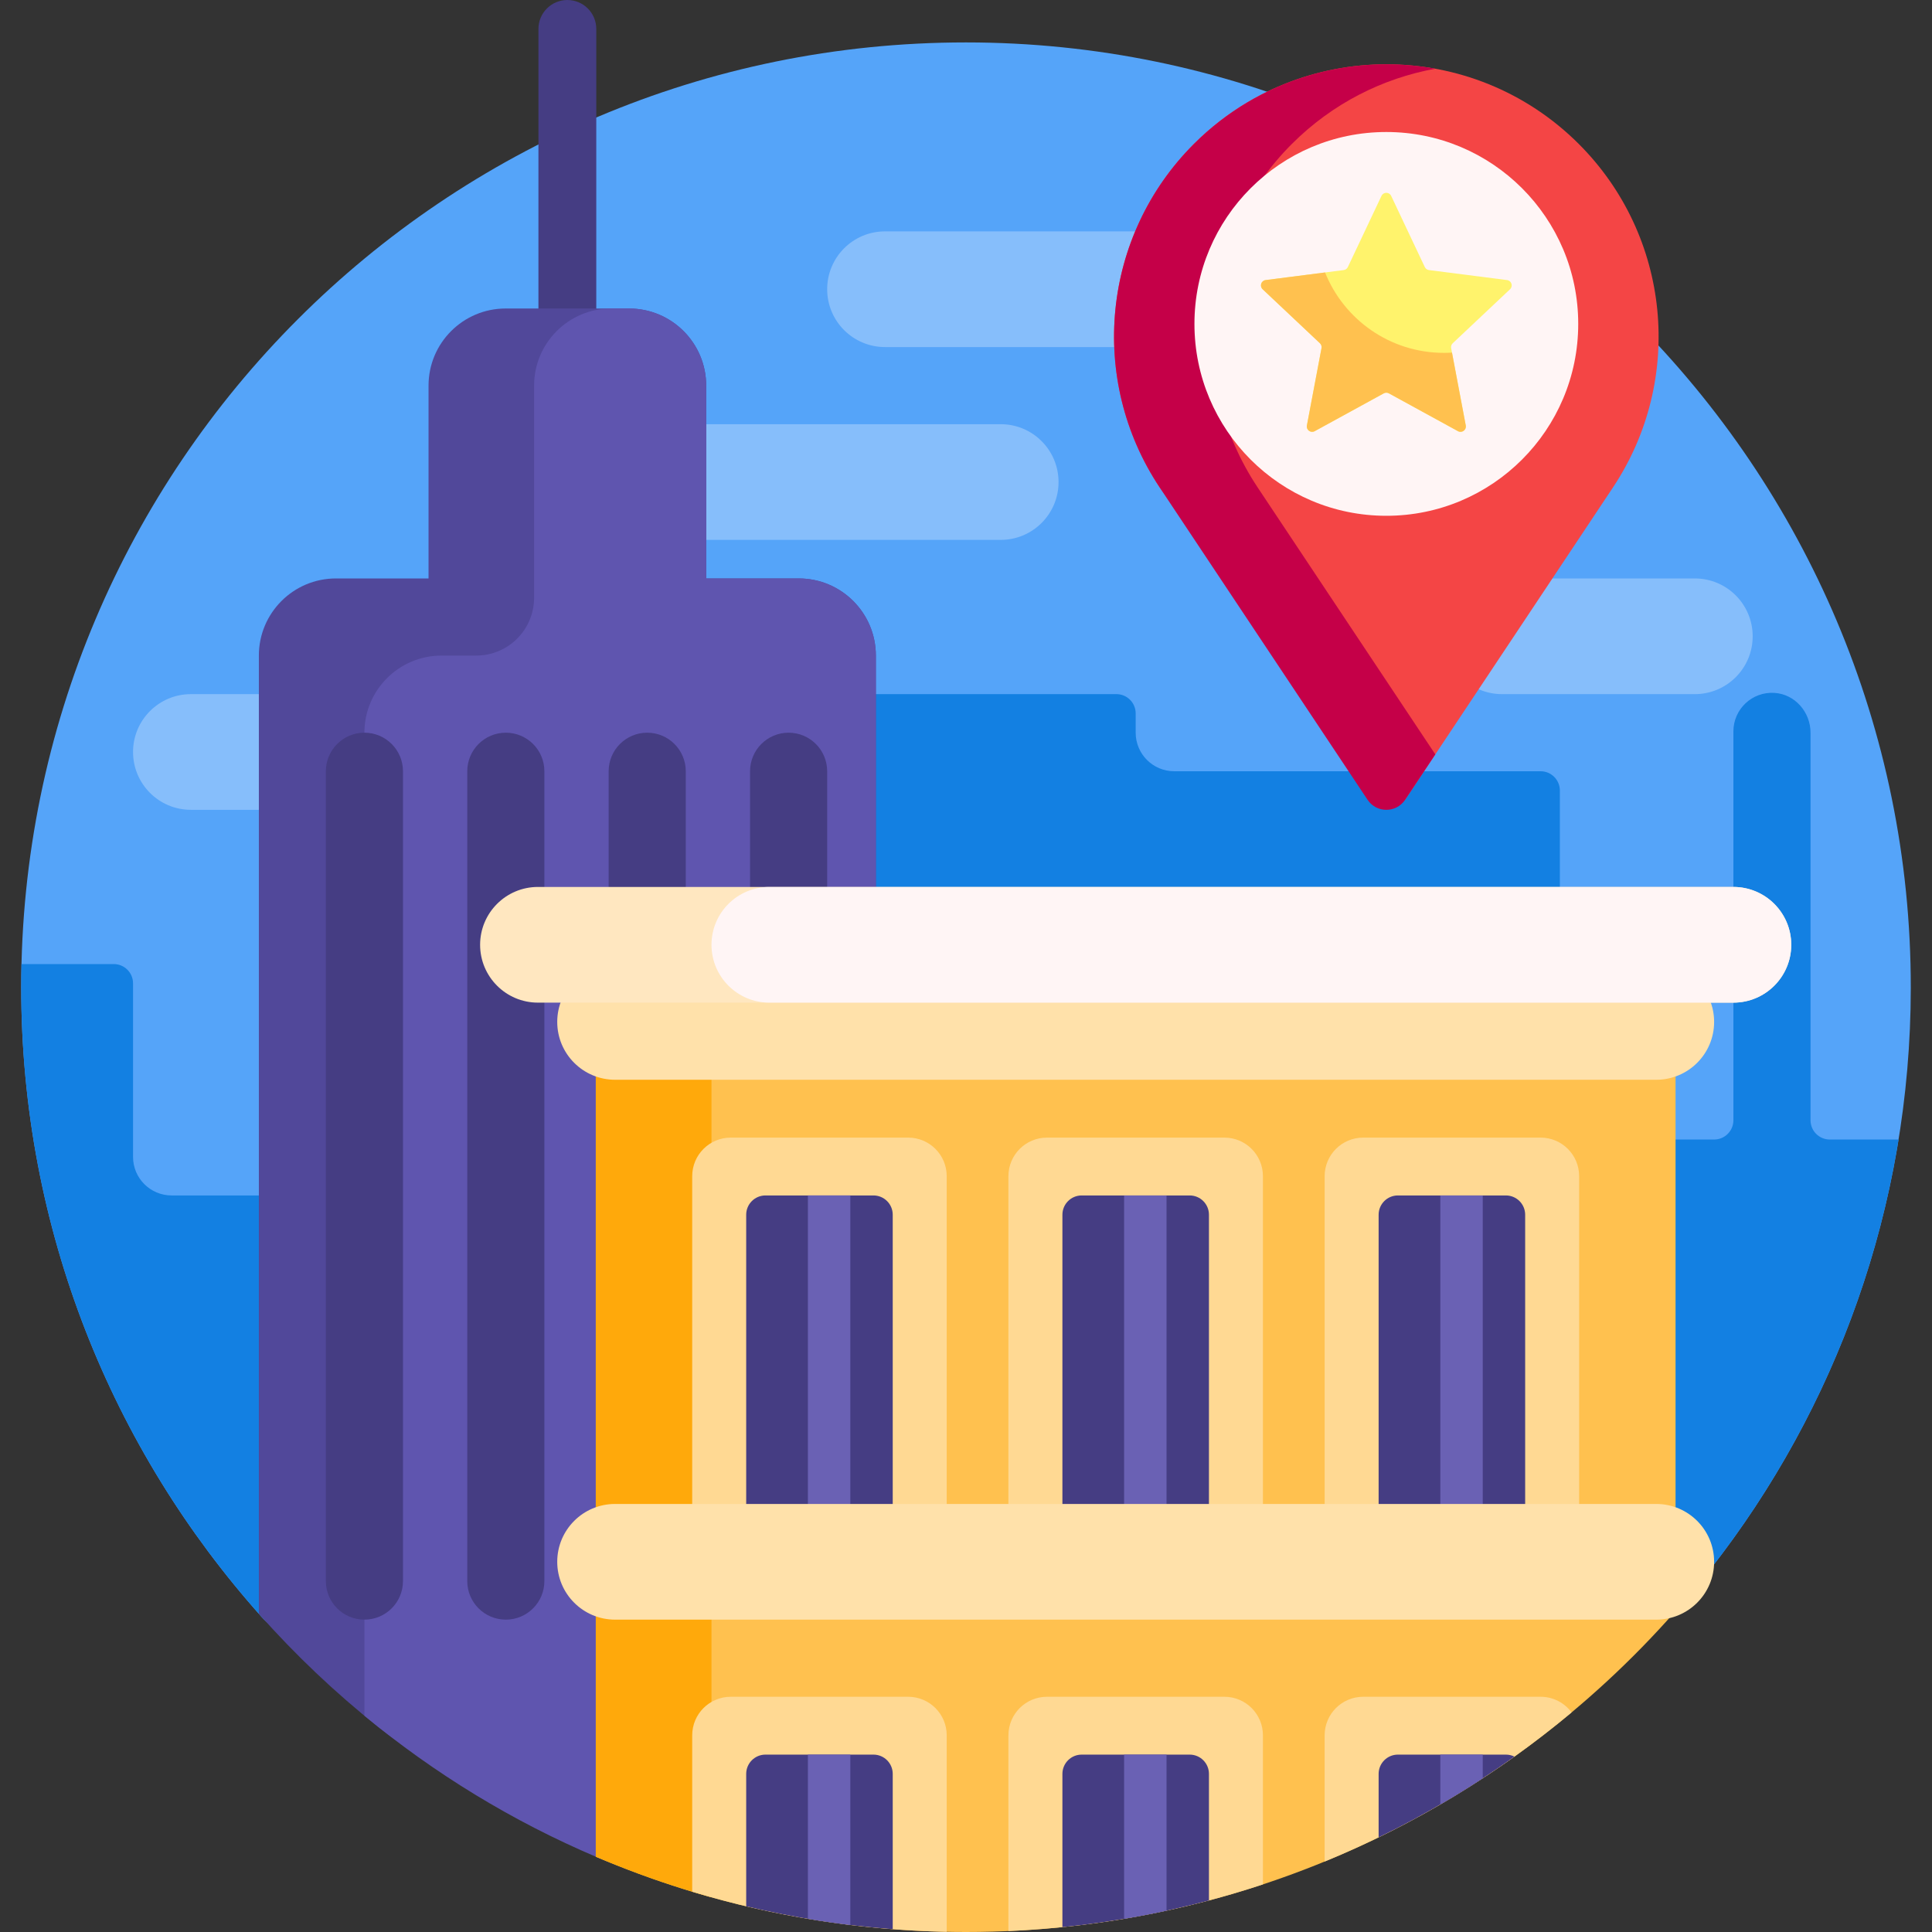
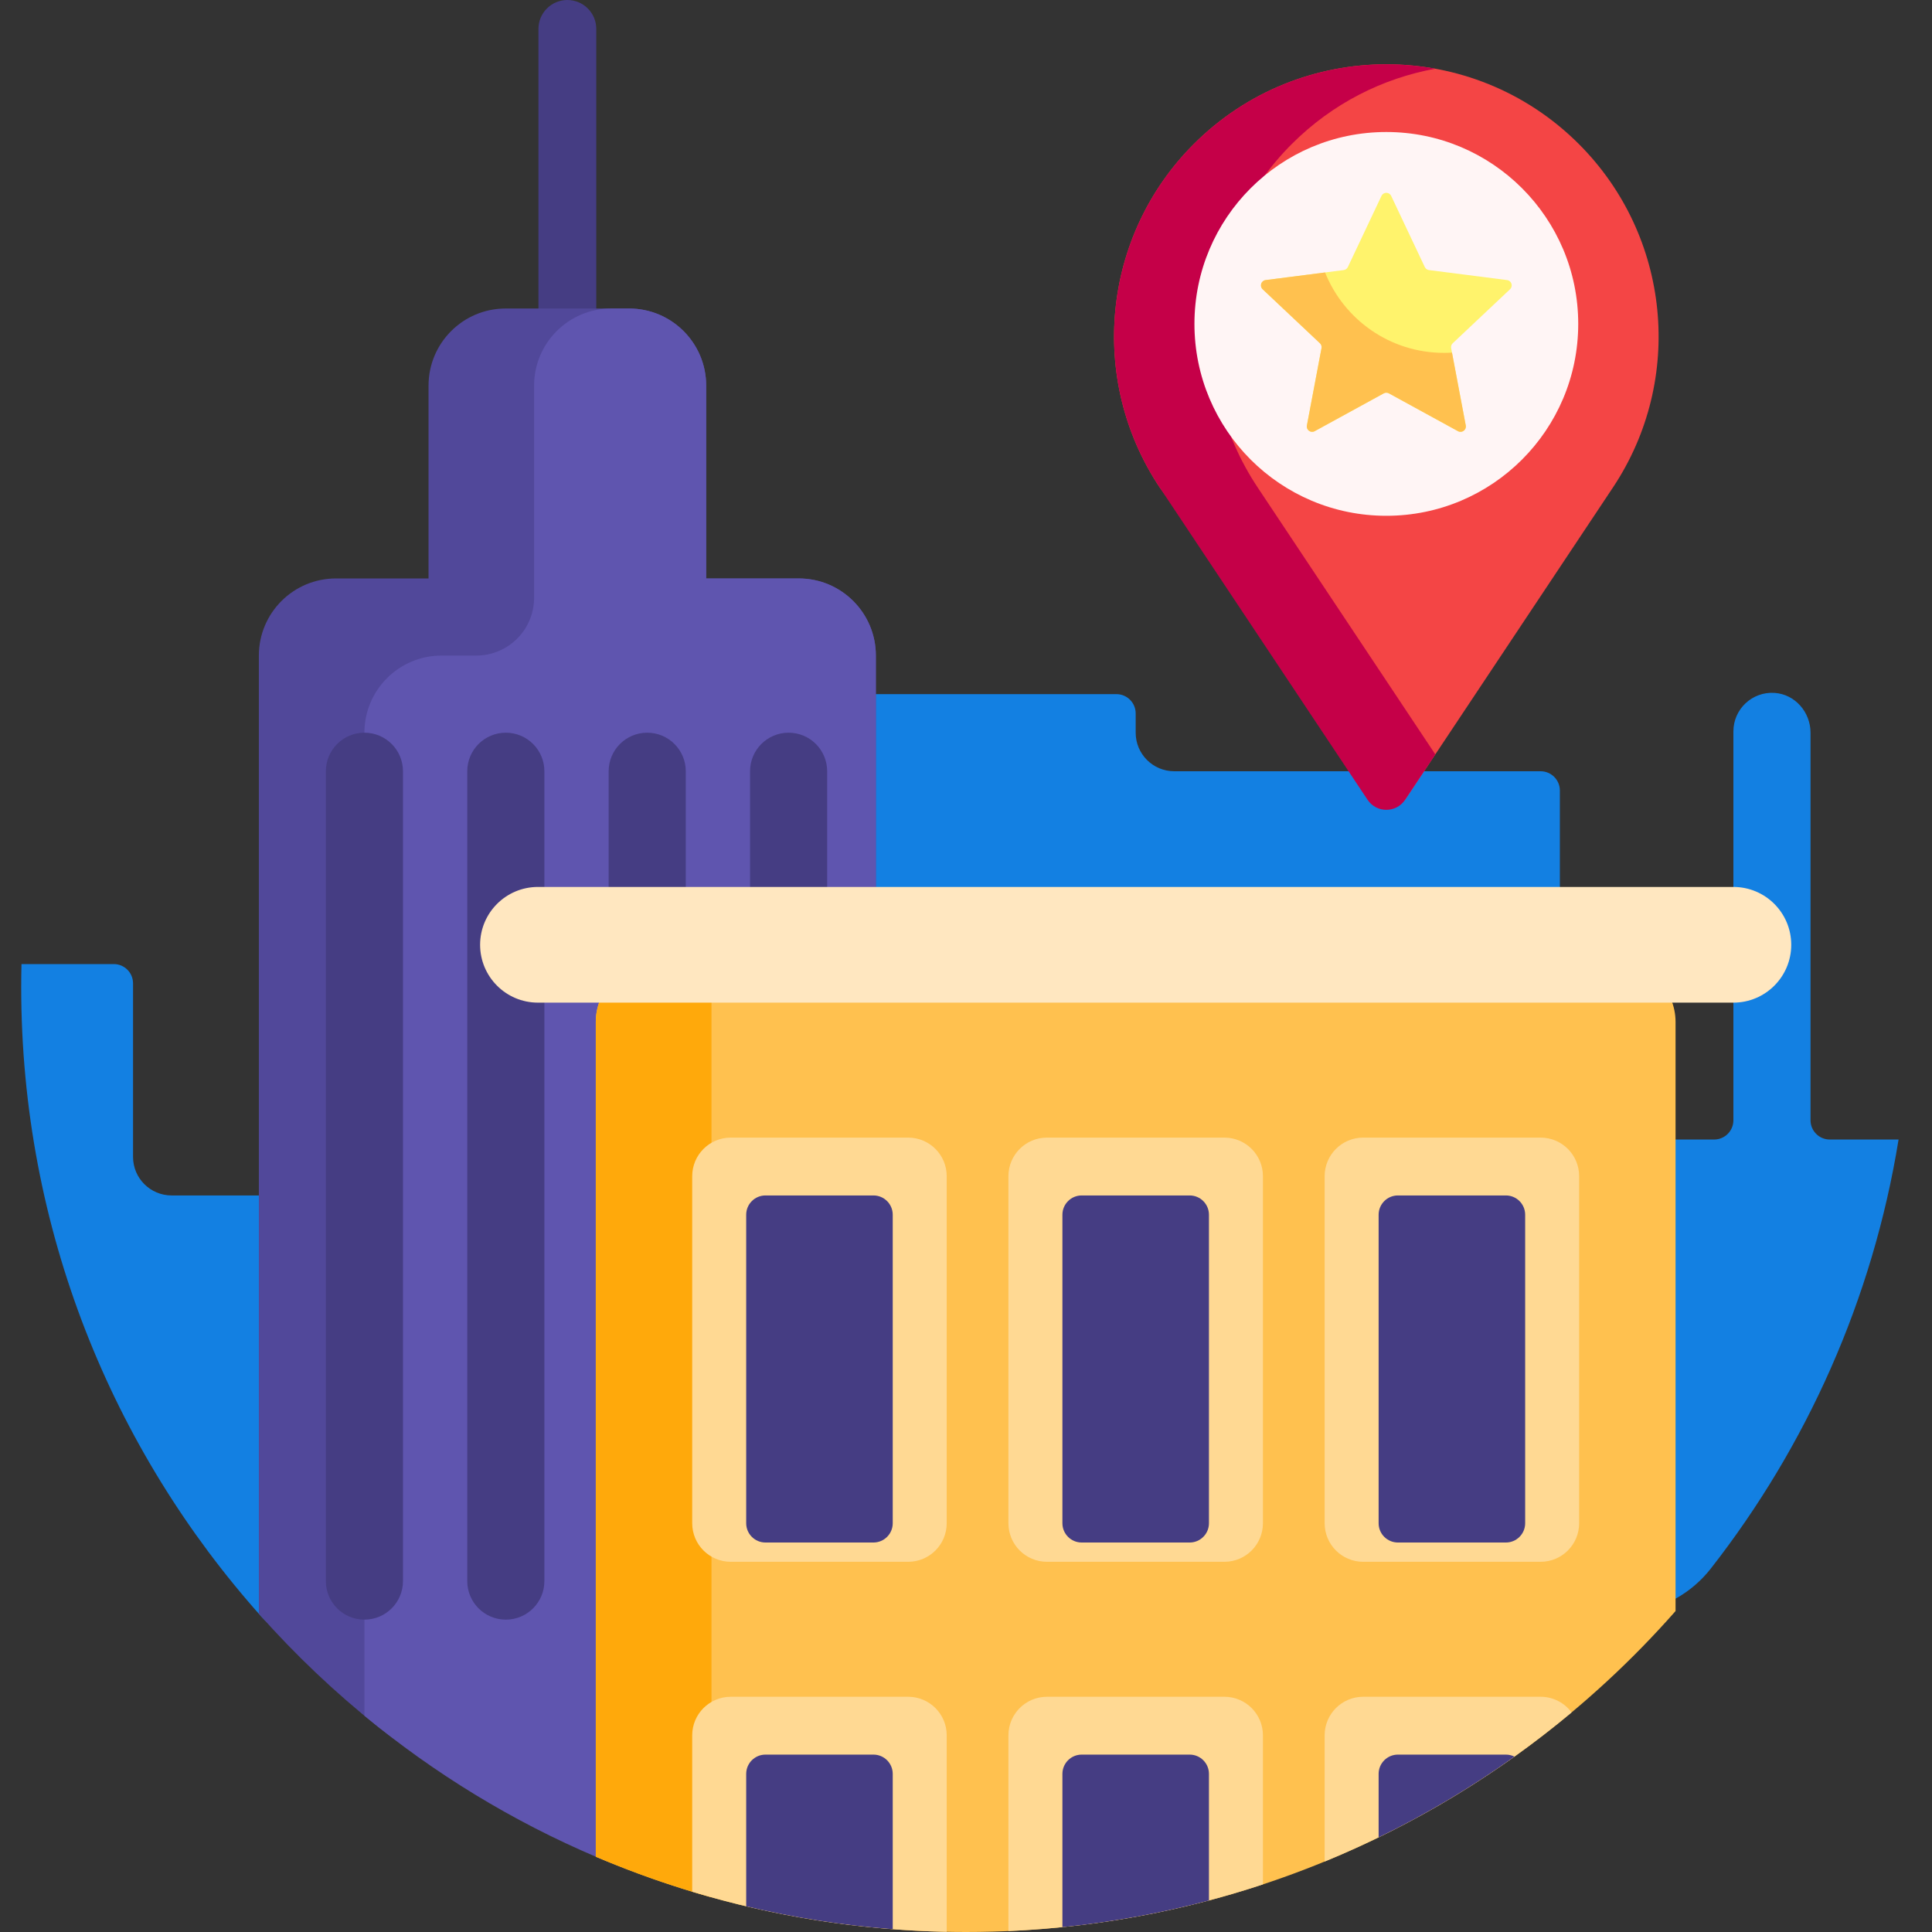
<svg xmlns="http://www.w3.org/2000/svg" id="Capa_1" enable-background="new 0 0 501 501" height="512" viewBox="0 0 501 501" width="512">
  <rect x="0" y="0" width="501" height="501" fill="#333333" stroke="none" />
  <g>
-     <path d="m5.5 256c0-135.309 109.69-245 244.999-245 135.064 0 245.121 110.158 245.001 245.222-.05 56.791-19.424 109.059-51.9 150.584-10.215 13.061-29.15 15.384-42.206 5.163-41.593-32.56-93.977-51.969-150.894-51.969-61.689 0-118.053 22.8-161.125 60.432-6.339 5.538-15.968 5.078-21.578-1.197-38.743-43.333-62.297-100.533-62.297-163.235z" fill="#55a4f9" />
    <path d="m44.5 310h40v113.329c-5.733 2.111-12.4.719-16.703-4.094-38.743-43.334-62.297-100.533-62.297-163.235 0-2.006.024-4.006.072-6h23.928c2.761 0 5 2.239 5 5v45c0 5.523 4.477 10 10 10zm430-14.5c-2.761 0-5-2.239-5-5v-100.499c0-5.326-4.019-9.977-9.334-10.322-5.824-.377-10.666 4.235-10.666 9.978v100.843c0 2.761-2.239 5-5 5h-40v-90.5c0-2.761-2.239-5-5-5h-95c-5.523 0-10-4.477-10-10v-5c0-2.761-2.239-5-5-5h-85v180l182 41.183c5.103 3.412 10.072 7.01 14.895 10.786 13.084 10.243 32.026 7.862 42.258-5.23 24.802-31.736 41.953-69.74 48.679-111.239z" fill="#1380e2" />
-     <path d="m344.5 75c0 8.284-6.716 15-15 15h-100c-8.284 0-15-6.716-15-15s6.716-15 15-15h100c8.284 0 15 6.716 15 15zm-85 35h-100c-8.284 0-15 6.716-15 15s6.716 15 15 15h100c8.284 0 15-6.716 15-15s-6.716-15-15-15zm180 40h-50c-8.284 0-15 6.716-15 15s6.716 15 15 15h50c8.284 0 15-6.716 15-15s-6.716-15-15-15zm-340 30h-50c-8.284 0-15 6.716-15 15s6.716 15 15 15h50c8.284 0 15-6.716 15-15s-6.716-15-15-15z" fill="#86befb" />
-     <path d="m147.126 180c-4.142 0-7.5-3.358-7.5-7.5v-165c0-4.142 3.358-7.5 7.5-7.5 4.142 0 7.5 3.358 7.5 7.5v165c0 4.142-3.358 7.5-7.5 7.5z" fill="#453d83" />
+     <path d="m147.126 180c-4.142 0-7.5-3.358-7.5-7.5v-165c0-4.142 3.358-7.5 7.5-7.5 4.142 0 7.5 3.358 7.5 7.5v165z" fill="#453d83" />
    <path d="m227.126 170v215.388c0 66.567-76.942 103.89-129.036 62.447-11.154-8.873-21.516-18.699-30.964-29.354v-248.481c0-11.046 8.954-20 20-20h24v-50c0-11.046 8.954-20 20-20h32c11.046 0 20 8.954 20 20v50h24c11.045 0 20 8.954 20 20z" fill="#51489a" />
    <path d="m158.5 80h4.626c11.046 0 20 8.954 20 20v50h24c11.046 0 20 8.954 20 20v263.917c0 37.259-38.056 62.247-72.349 47.678-21.91-9.308-42.186-21.716-60.277-36.671v-254.924c0-11.046 8.954-20 20-20h9c8.284 0 15-6.716 15-15v-55c0-11.046 8.954-20 20-20z" fill="#5f55af" />
    <path d="m104.5 200v210c0 5.523-4.477 10-10 10s-10-4.477-10-10v-210c0-5.523 4.477-10 10-10s10 4.477 10 10zm26.667-10c-5.523 0-10 4.477-10 10v210c0 5.523 4.477 10 10 10s10-4.477 10-10v-210c0-5.523-4.477-10-10-10zm36.666 0c-5.523 0-10 4.477-10 10v210c0 5.523 4.477 10 10 10s10-4.477 10-10v-210c0-5.523-4.477-10-10-10zm36.667 0c-5.523 0-10 4.477-10 10v210c0 5.523 4.477 10 10 10s10-4.477 10-10v-210c0-5.523-4.477-10-10-10z" fill="#453d83" />
    <path d="m154.5 481.477v-216.477c0-8.284 6.716-15 15-15h250c8.284 0 15 6.716 15 15v152.772c-44.899 51.028-110.689 83.228-184 83.228-34.072 0-66.519-6.955-96-19.523z" fill="#ffc14f" />
    <path d="m184.5 492.007c-10.289-2.871-20.305-6.397-30-10.53v-216.477c0-8.284 6.716-15 15-15h15z" fill="#ffa90b" />
    <path d="m409.5 305v90c0 5.523-4.477 10-10 10h-46c-5.523 0-10-4.477-10-10v-90c0-5.523 4.477-10 10-10h46c5.523 0 10 4.477 10 10zm-92-10h-46c-5.523 0-10 4.477-10 10v90c0 5.523 4.477 10 10 10h46c5.523 0 10-4.477 10-10v-90c0-5.523-4.477-10-10-10zm0 145h-46c-5.523 0-10 4.477-10 10v50.757c22.963-1.015 45.104-5.19 66-12.102v-38.655c0-5.523-4.477-10-10-10zm82 0h-46c-5.523 0-10 4.477-10 10v32.732c23.379-9.6 44.945-22.71 64.043-38.675-1.822-2.461-4.746-4.057-8.043-4.057zm-164 0h-46c-5.523 0-10 4.477-10 10v40.554c20.953 6.333 43.091 9.937 66 10.396v-50.95c0-5.523-4.477-10-10-10zm0-145h-46c-5.523 0-10 4.477-10 10v90c0 5.523 4.477 10 10 10h46c5.523 0 10-4.477 10-10v-90c0-5.523-4.477-10-10-10z" fill="#ffd993" />
    <path d="m395.5 315v80c0 2.762-2.239 5-5 5h-28c-2.761 0-5-2.238-5-5v-80c0-2.762 2.239-5 5-5h28c2.761 0 5 2.238 5 5zm-87 140h-28c-2.761 0-5 2.238-5 5v39.74c12.994-1.317 25.687-3.649 38-6.917v-32.823c0-2.762-2.239-5-5-5zm0-145h-28c-2.761 0-5 2.238-5 5v80c0 2.762 2.239 5 5 5h28c2.761 0 5-2.238 5-5v-80c0-2.762-2.239-5-5-5zm54 145c-2.761 0-5 2.238-5 5v16.461c12.356-6.008 24.132-13.025 35.22-20.942-.669-.332-1.422-.519-2.22-.519zm-136-145h-28c-2.761 0-5 2.238-5 5v80c0 2.762 2.239 5 5 5h28c2.761 0 5-2.238 5-5v-80c0-2.762-2.239-5-5-5zm0 145h-28c-2.761 0-5 2.238-5 5v34.334c12.331 2.938 25.024 4.944 38 5.939v-40.273c0-2.762-2.239-5-5-5z" fill="#453d83" />
-     <path d="m291.5 310h11v100h-11zm0 187.584c3.695-.623 7.363-1.328 11-2.114v-40.47h-11zm82-29.651c3.73-2.17 7.398-4.435 11-6.792v-6.141h-11zm0-157.933v100h11v-100zm-164 187.584c3.64.613 7.307 1.146 11 1.597v-44.181h-11zm0-87.584h11v-100h-11z" fill="#6a61b4" />
-     <path d="m144.5 265c0-8.284 6.716-15 15-15h270c8.284 0 15 6.716 15 15s-6.716 15-15 15h-270c-8.284 0-15-6.716-15-15zm285 125h-270c-8.284 0-15 6.716-15 15s6.716 15 15 15h270c8.284 0 15-6.716 15-15s-6.716-15-15-15z" fill="#ffe1aa" />
    <path d="m449.5 260h-310c-8.284 0-15-6.716-15-15 0-8.284 6.716-15 15-15h310c8.284 0 15 6.716 15 15 0 8.284-6.716 15-15 15z" fill="#ffe7c0" />
-     <path d="m449.5 260h-250c-8.284 0-15-6.716-15-15 0-8.284 6.716-15 15-15h250c8.284 0 15 6.716 15 15 0 8.284-6.716 15-15 15z" fill="#fff5f5" />
    <path d="m418.278 126.392-53.905 80.998c-2.317 3.481-63.652-80.998-63.652-80.998-18.635-28-14.93-65.259 8.853-89.043 27.573-27.573 72.278-27.573 99.851 0 23.784 23.783 27.488 61.042 8.853 89.043z" fill="#f44545" />
    <path d="m326.125 126.392 46.076 69.235-7.828 11.763c-2.317 3.481-7.431 3.481-9.747 0l-53.905-80.998c-18.635-28-14.931-65.259 8.853-89.043 17.031-17.031 40.598-23.542 62.627-19.534-13.635 2.481-26.682 8.992-37.223 19.534-23.783 23.783-27.488 61.042-8.853 89.043z" fill="#c50048" />
    <path d="m409.261 83.993c0 27.482-22.279 49.761-49.761 49.761s-49.761-22.279-49.761-49.761 22.279-49.761 49.761-49.761 49.761 22.279 49.761 49.761z" fill="#fff5f5" />
    <path d="m360.751 50.792 8.725 18.461c.202.427.607.721 1.075.781l20.254 2.594c1.159.148 1.623 1.578.773 2.379l-14.862 14.003c-.344.324-.498.8-.411 1.264l3.792 20.064c.217 1.148-.999 2.032-2.024 1.47l-17.91-9.807c-.414-.227-.915-.227-1.329 0l-17.91 9.807c-1.025.561-2.241-.322-2.024-1.47l3.792-20.064c.088-.464-.067-.94-.411-1.264l-14.862-14.003c-.85-.801-.386-2.231.773-2.379l20.254-2.594c.468-.06.873-.354 1.075-.781l8.725-18.461c.503-1.056 2.005-1.056 2.505 0z" fill="#fff36c" />
    <path d="m380.099 110.339c.217 1.148-.999 2.032-2.024 1.47l-17.91-9.807c-.414-.227-.915-.227-1.329 0l-17.91 9.807c-1.025.561-2.241-.322-2.024-1.47l3.792-20.064c.088-.464-.067-.94-.411-1.264l-14.862-14.003c-.85-.801-.386-2.231.773-2.379l15.418-1.974c4.901 12.22 16.857 20.849 30.828 20.849.7 0 1.396-.022 2.085-.065z" fill="#ffc14f" />
  </g>
</svg>